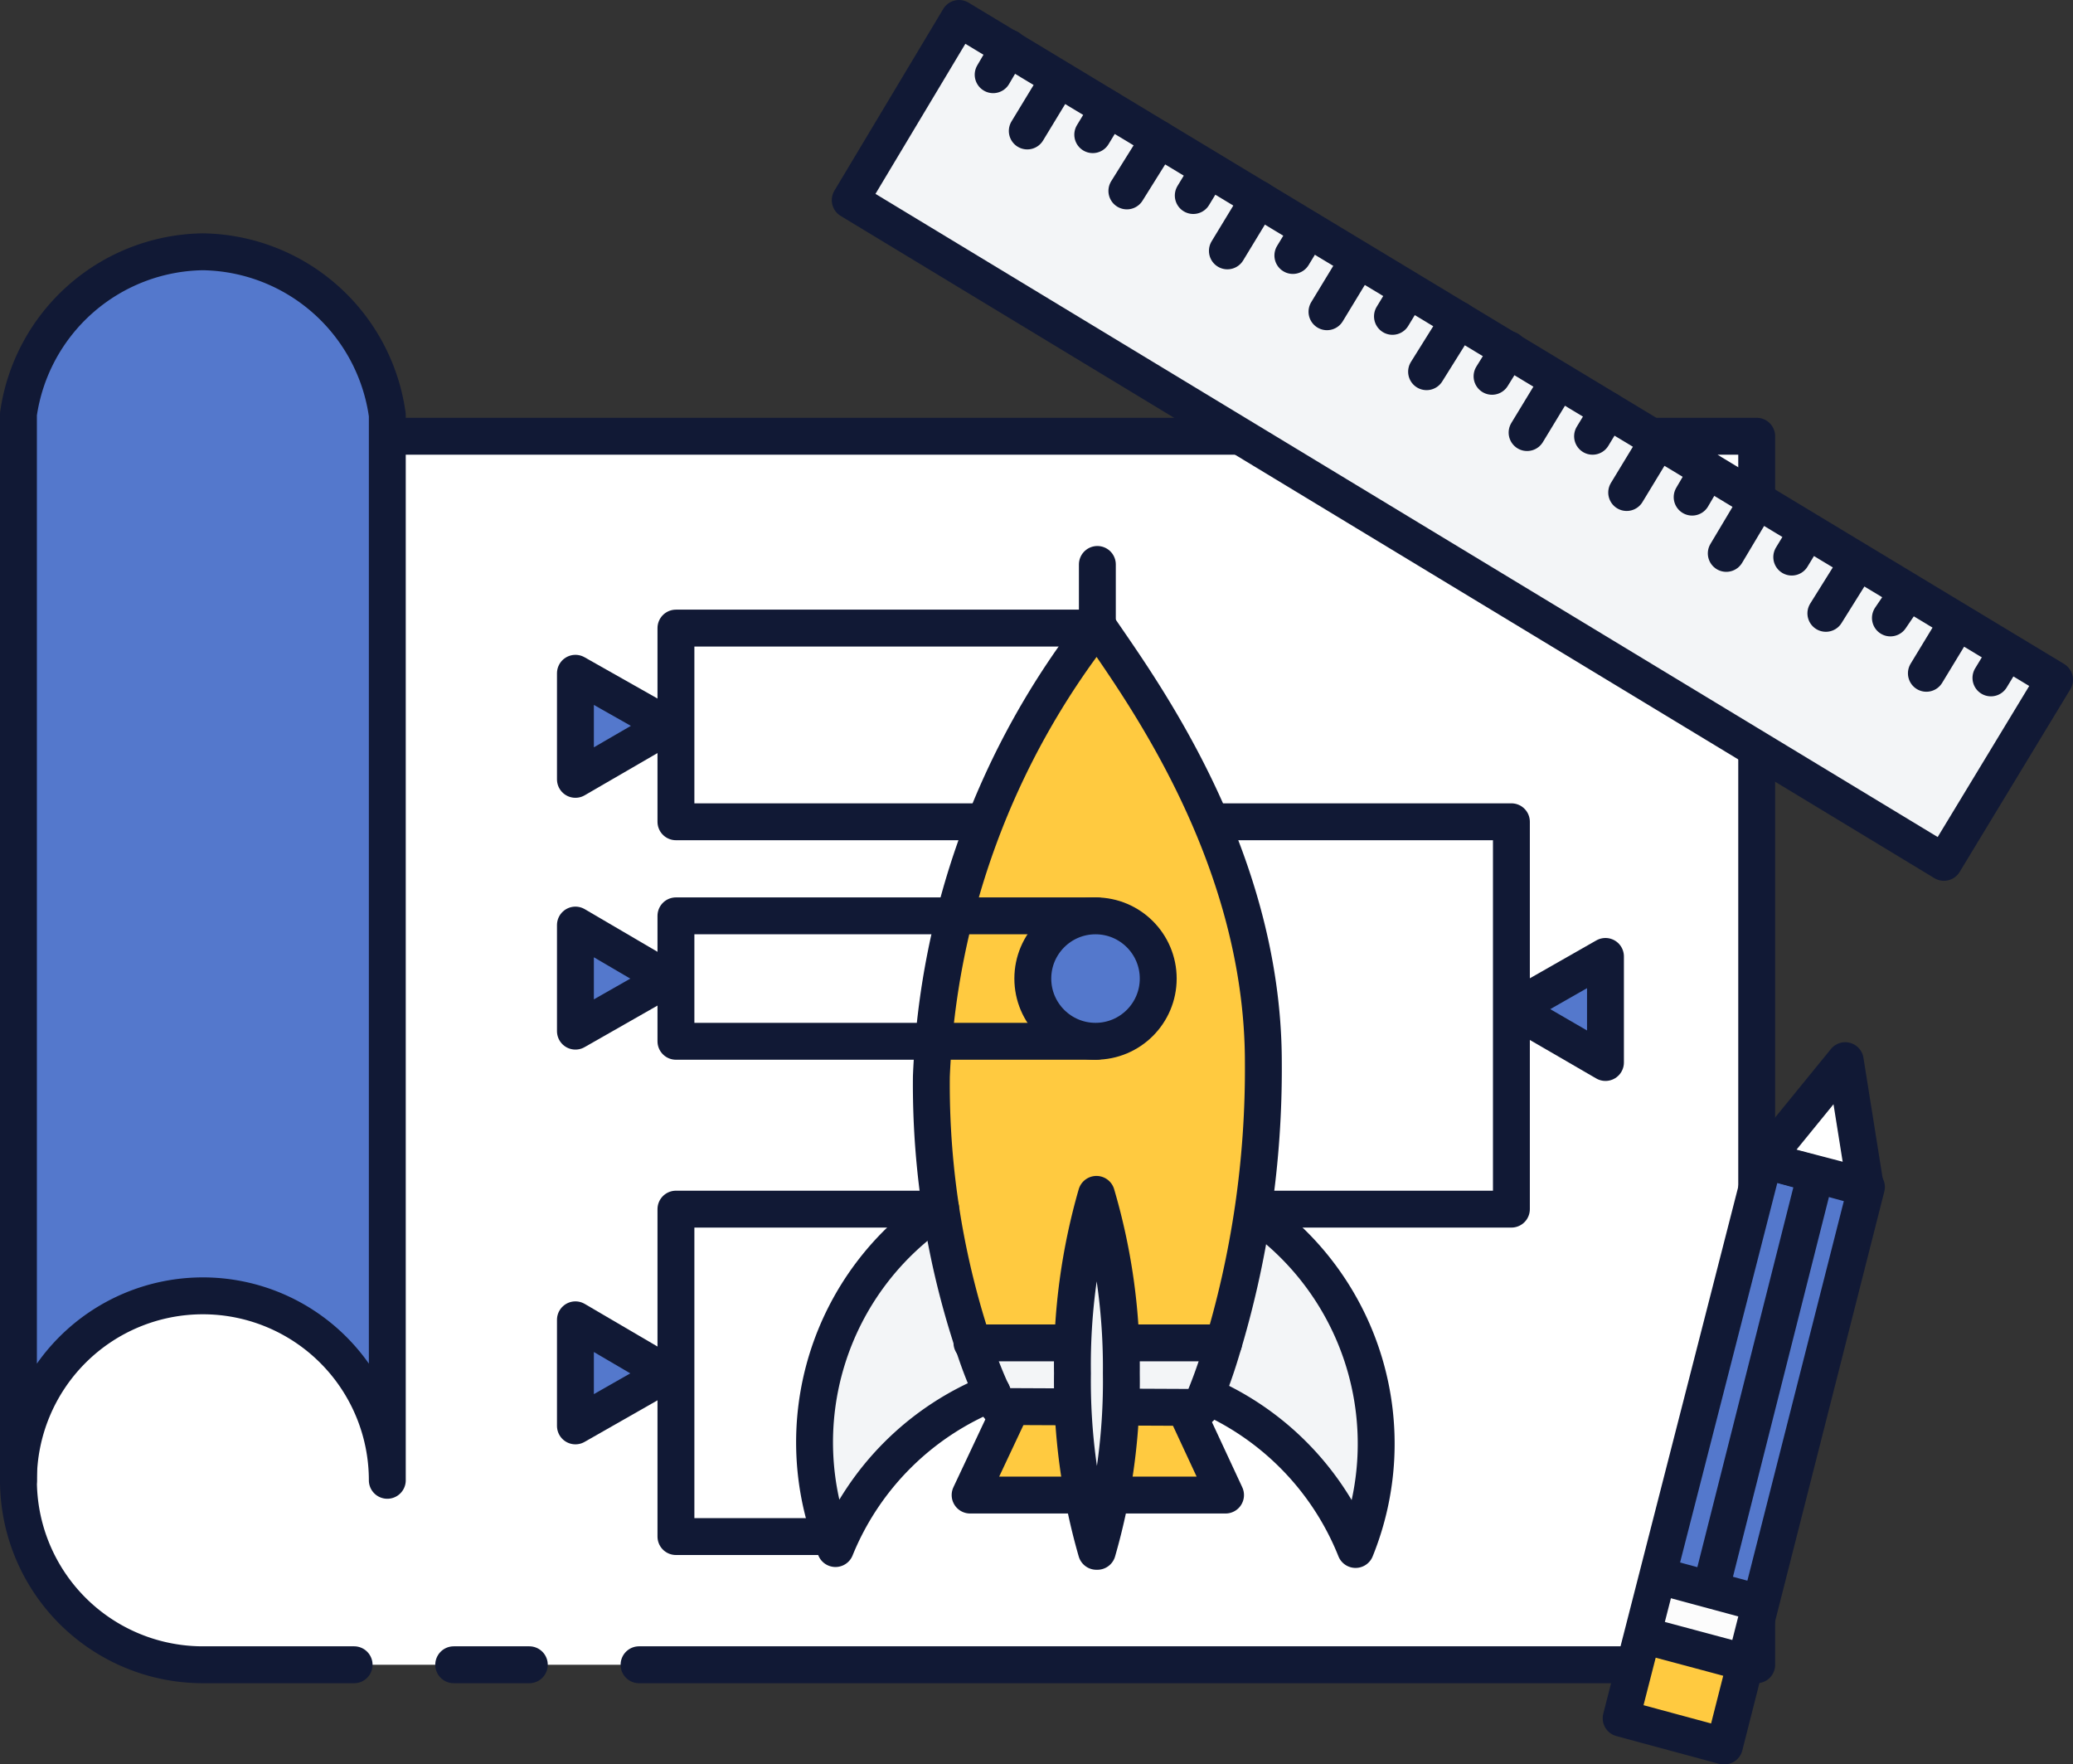
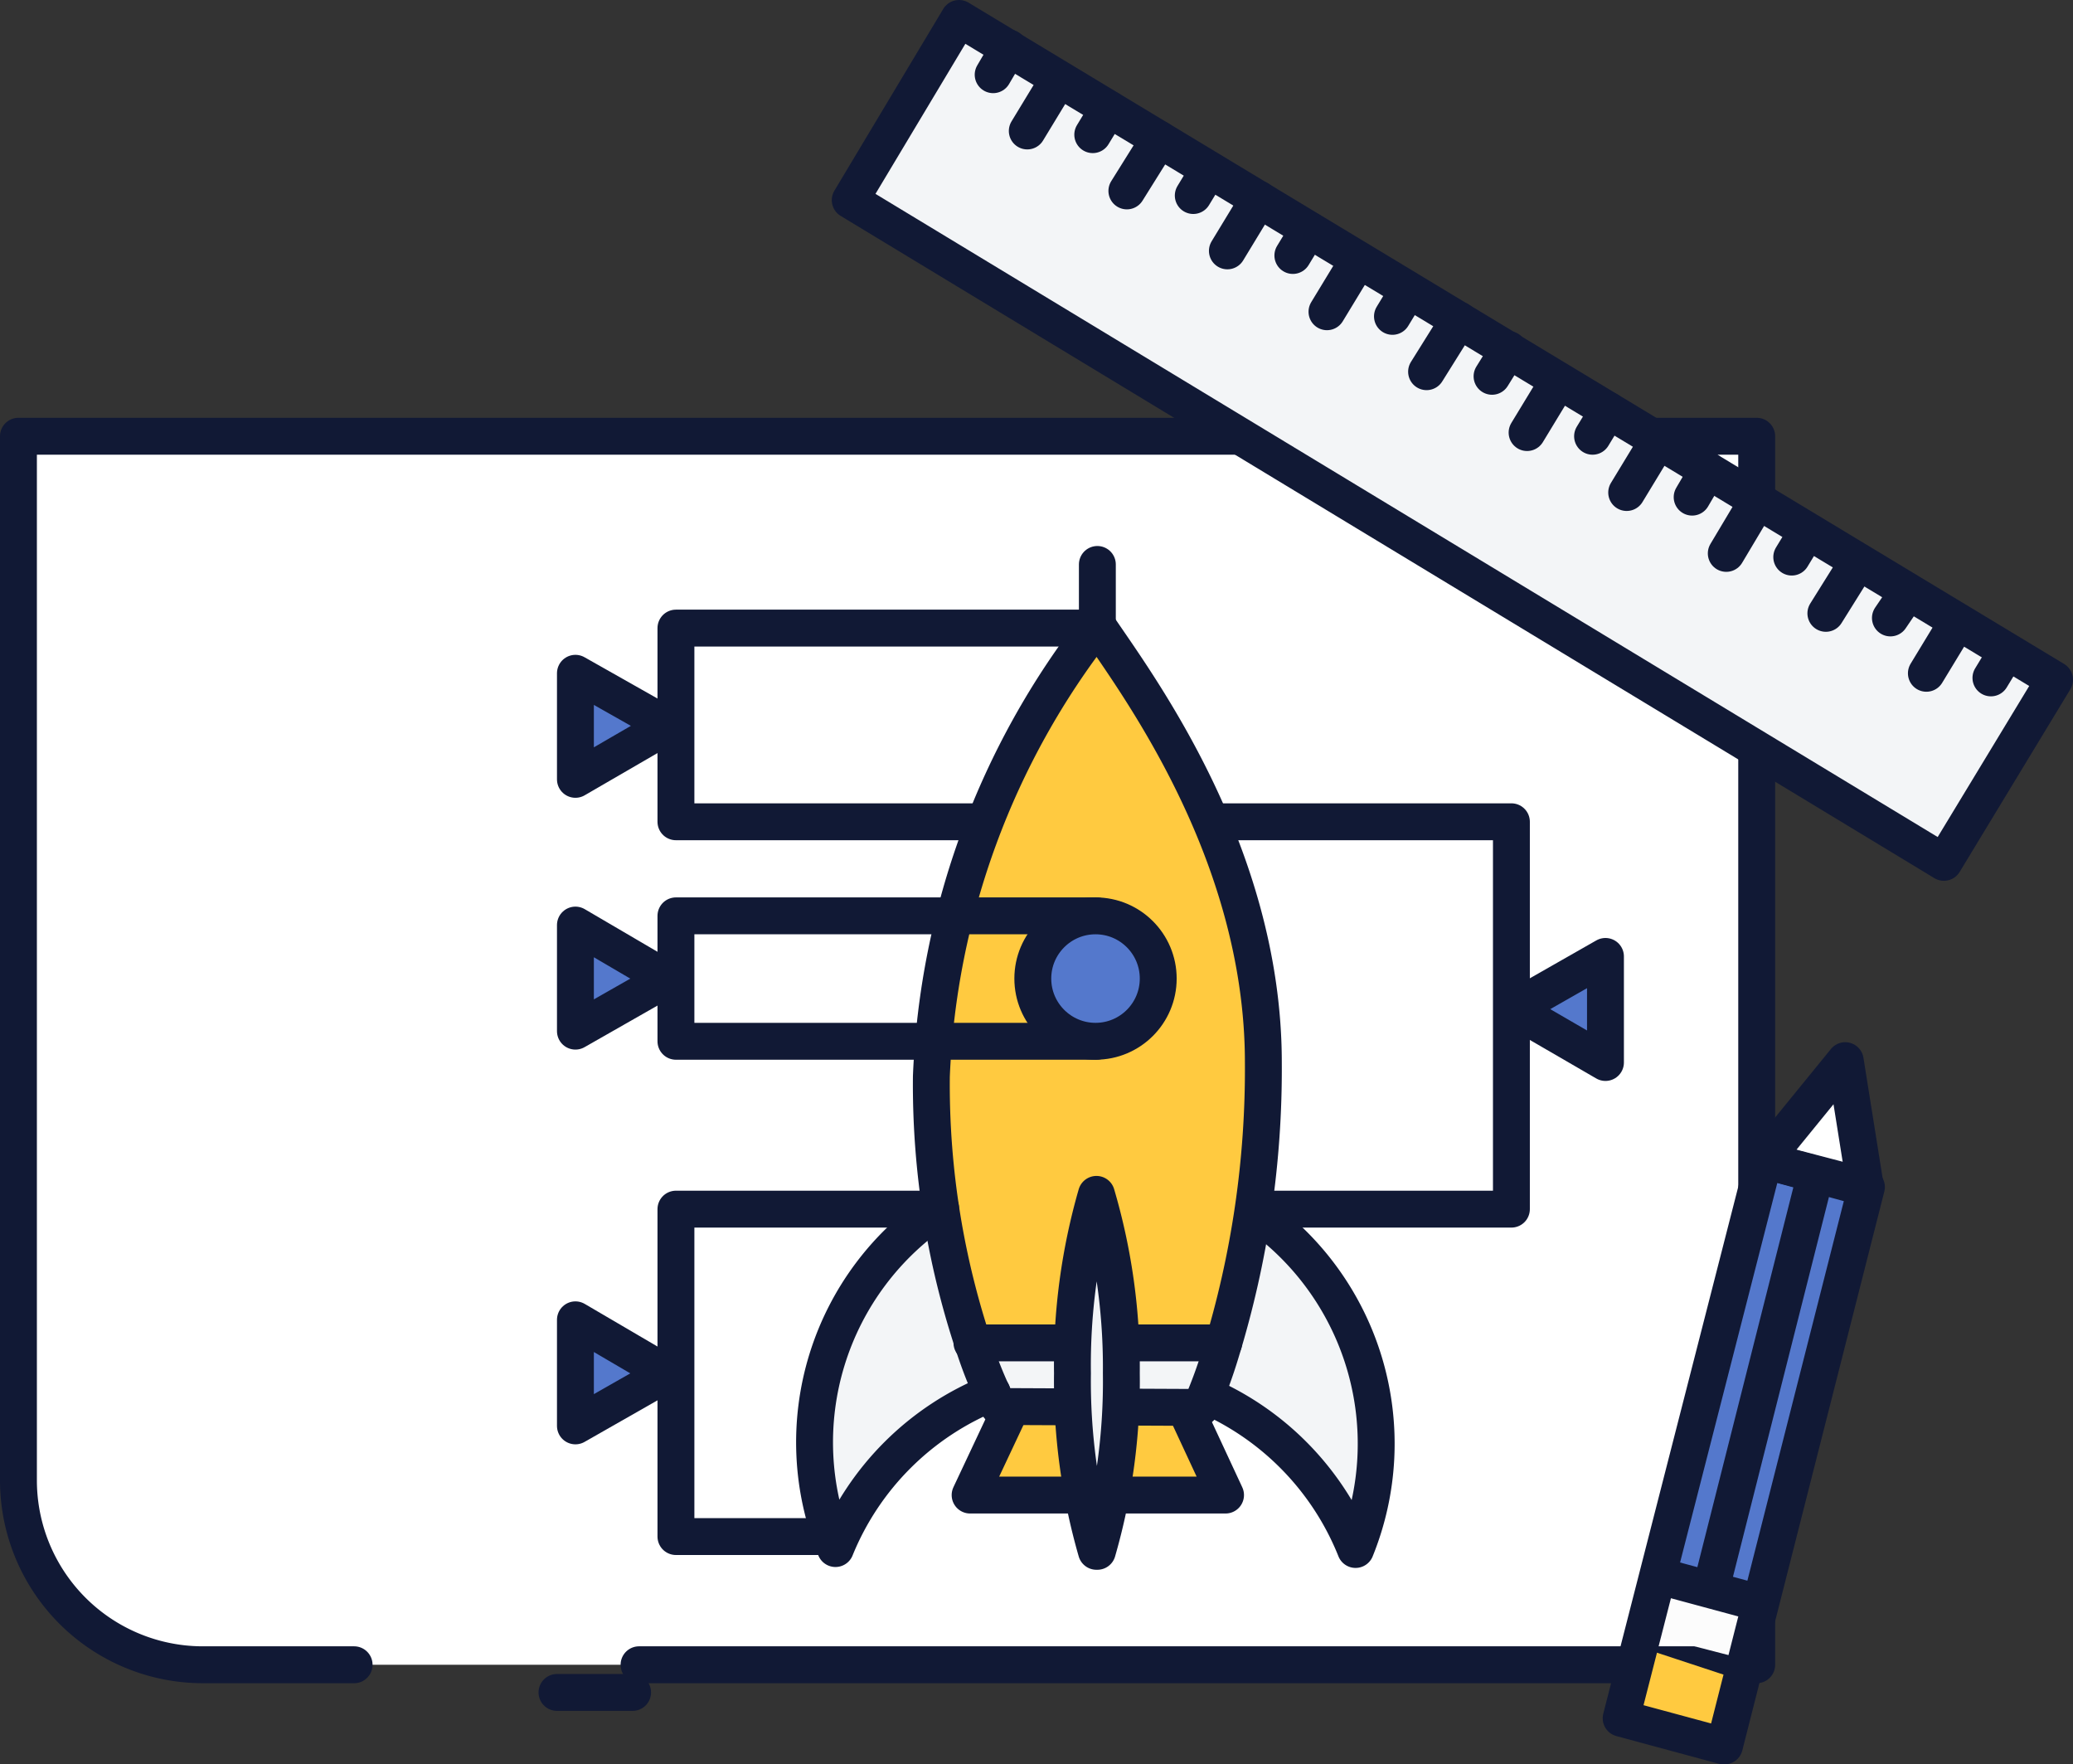
<svg xmlns="http://www.w3.org/2000/svg" viewBox="0 0 224.8 191.3">
  <rect x="0" y="0" width="224.8" height="191.3" fill="#333333" stroke="none" />
  <defs>
    <style>
      .cls-1{fill:#fff}.cls-1,.cls-4,.cls-5,.cls-6{stroke:#111935;stroke-linecap:round;stroke-linejoin:round;stroke-width:4px}.cls-4{fill:#f3f5f7}.cls-3{fill:#ffca40}.cls-5{fill:none}.cls-6{fill:#5478cc}
    </style>
  </defs>
  <path d="M69.3 180.5h121.2V47.3H2v113.2a20 20 0 0020 20h16.4" class="cls-1" />
  <path fill="#f3f5f7" d="M106.3 145.7l27.2-.1-3.2 7h-22.7l-1.2-6.9z" />
  <path d="M109.2 153.5l-4 8.6h27.7l-4-8.6m-22.9-6.4a89.5 89.5 0 01-5-30.4 84.8 84.8 0 0118-48.9c4 6 18 24.4 18 47.4a104 104 0 01-4.6 31.6" class="cls-3" />
  <path d="M130.8 151.3A30.6 30.6 0 01147 168a30.5 30.5 0 00-10.7-36.4M102 131a30.4 30.4 0 00-11.4 36.9 30.6 30.6 0 0117-16.9" class="cls-4" />
  <path d="M108.3 152.5a45.2 45.2 0 01-2.3-5.4 89.5 89.5 0 01-5-30.4 85 85 0 0118-48.9c4 6 18 24.4 18 47.4a104.4 104.4 0 01-4.6 31.4 54.1 54.1 0 01-2.2 6z" class="cls-5" />
-   <path d="M42 45a20.5 20.5 0 00-20-17.7A20.5 20.5 0 002 44.9v115.6a20 20 0 1140 0z" class="cls-6" />
  <path d="M104 2l118.8 71.7-12 19.8L92.2 21.7z" class="cls-4" />
  <path d="M114.8 8.6l-3.4 5.6m-2-9l-1.7 2.9m18 7l-3.5 5.6m-2-8.9l-1.7 2.8m18 7l-3.4 5.6m-2-8.8l-1.7 2.8m17.9 7l-3.4 5.6m-2-8.9l-1.7 2.8m18 7l-3.5 5.6m-2-8.8l-1.7 2.8m18 7l-3.4 5.6m-2-9l-1.8 2.9m18 7l-3.4 5.6m-2-8.9l-1.7 2.8m17.9 7l-3.4 5.7m-2-9l-1.7 2.9m18 7l-3.5 5.6m-2-8.9l-1.7 2.8m18 7l-3.4 5.6m-2-8.8L205 67m12.6 3.7l-1.7 2.8m-97.2-5.4H73.3v21h33m25.7 0h31.9v42H137m-36.2 0H73.3v35.5h16.6m29-67.3H73.3v13.6h45.6" class="cls-5" />
  <path d="M72.3 78.6L62.4 73v11.5l10-5.8zm0 27.5l-9.9-5.8v11.5l10-5.7zm0 42.8l-9.9-5.8v11.5l10-5.7zm91.8-39.5l10 5.8v-11.5l-10 5.7z" class="cls-6" />
  <circle cx="118.8" cy="106.1" r="6.8" class="cls-6" />
  <path d="M119 61.2v7m13.7 77.4h-27.3m3.8 8l-4 8.5h27.7l-4-8.6" class="cls-5" />
  <path d="M119 168.2a66.3 66.3 0 002.6-19.3 66.3 66.3 0 00-2.7-19.4 66.7 66.7 0 00-2.6 19.4 66.6 66.6 0 002.6 19.3z" class="cls-4" />
  <path fill="#fcfcfc" d="M180.4 172l10 2.8-2 4.9-8.9-2.3.9-5.4z" />
  <path fill="#5478cc" d="M191 173.3l11.4-44.6-11.1-2.9-11.5 44.5 11.1 3z" />
  <path d="M187 189.3l-9.7-3.6 1.5-6.8 8.5 2.8-.4 7.6z" class="cls-3" />
  <path d="M200.1 115l-8.8 10.8 11 3-2.2-13.8z" class="cls-1" />
-   <path d="M187 189.3l15.4-60.6-11.1-2.9-15.5 60.5 11.1 3zm9.9-62L185.6 172m-5.2-1l10 2.7m-1 6.6l-11.2-3m-129 3.2h8.2" class="cls-5" />
+   <path d="M187 189.3l15.4-60.6-11.1-2.9-15.5 60.5 11.1 3zm9.9-62L185.6 172m-5.2-1l10 2.7m-1 6.6m-129 3.2h8.2" class="cls-5" />
</svg>